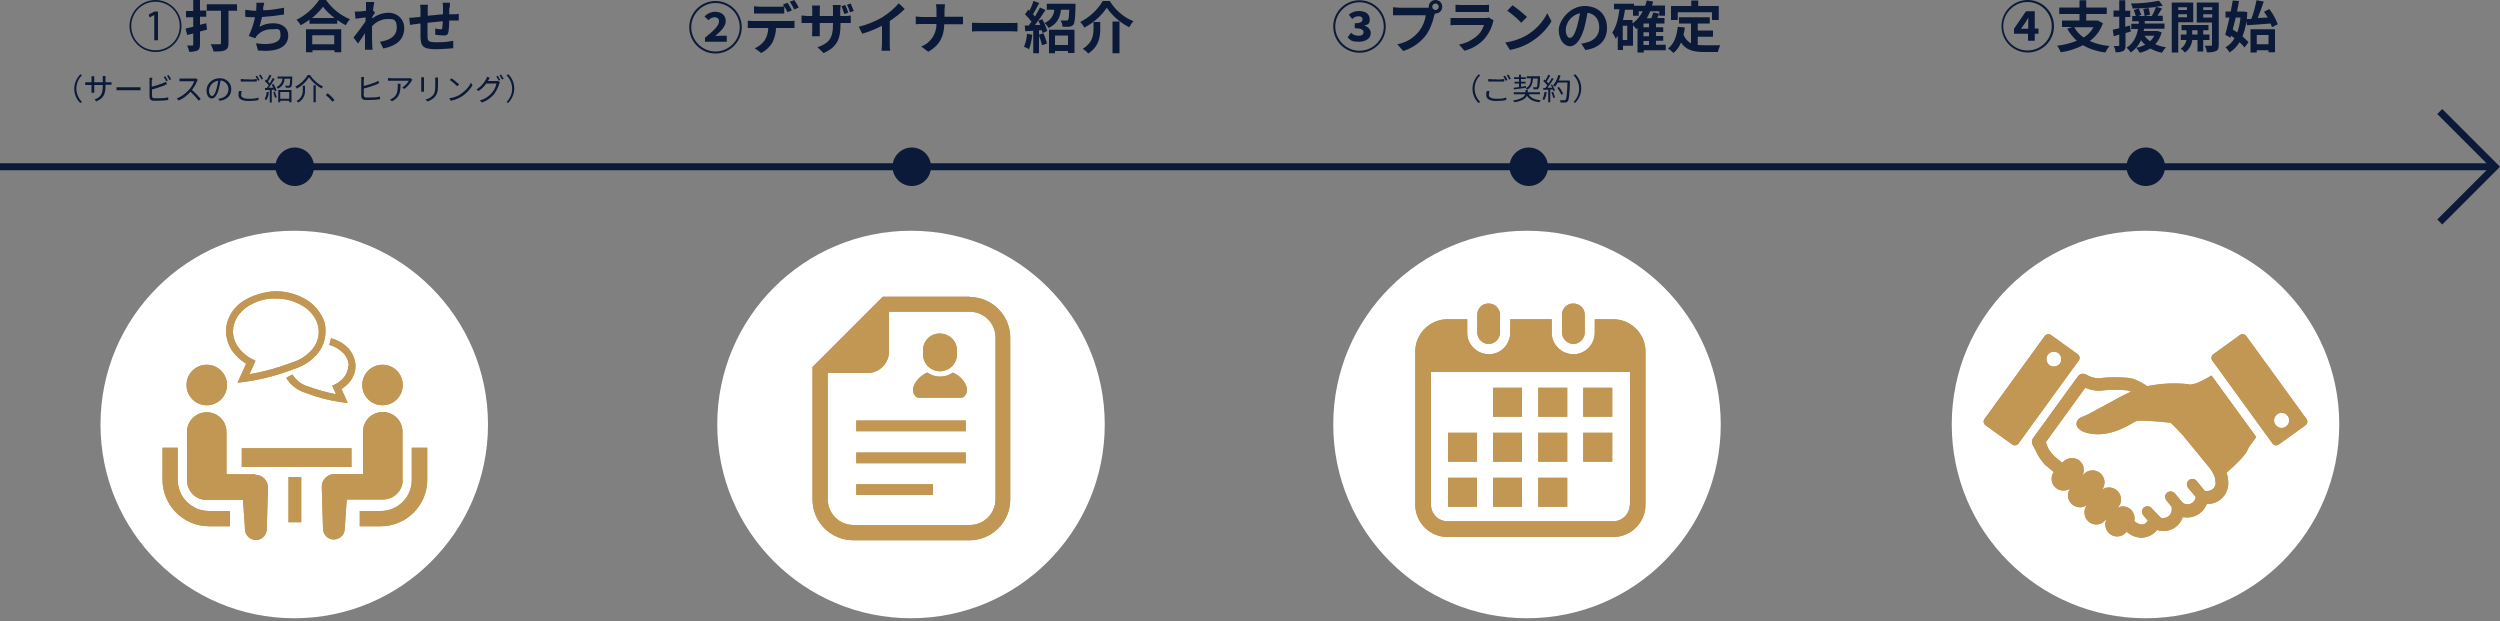
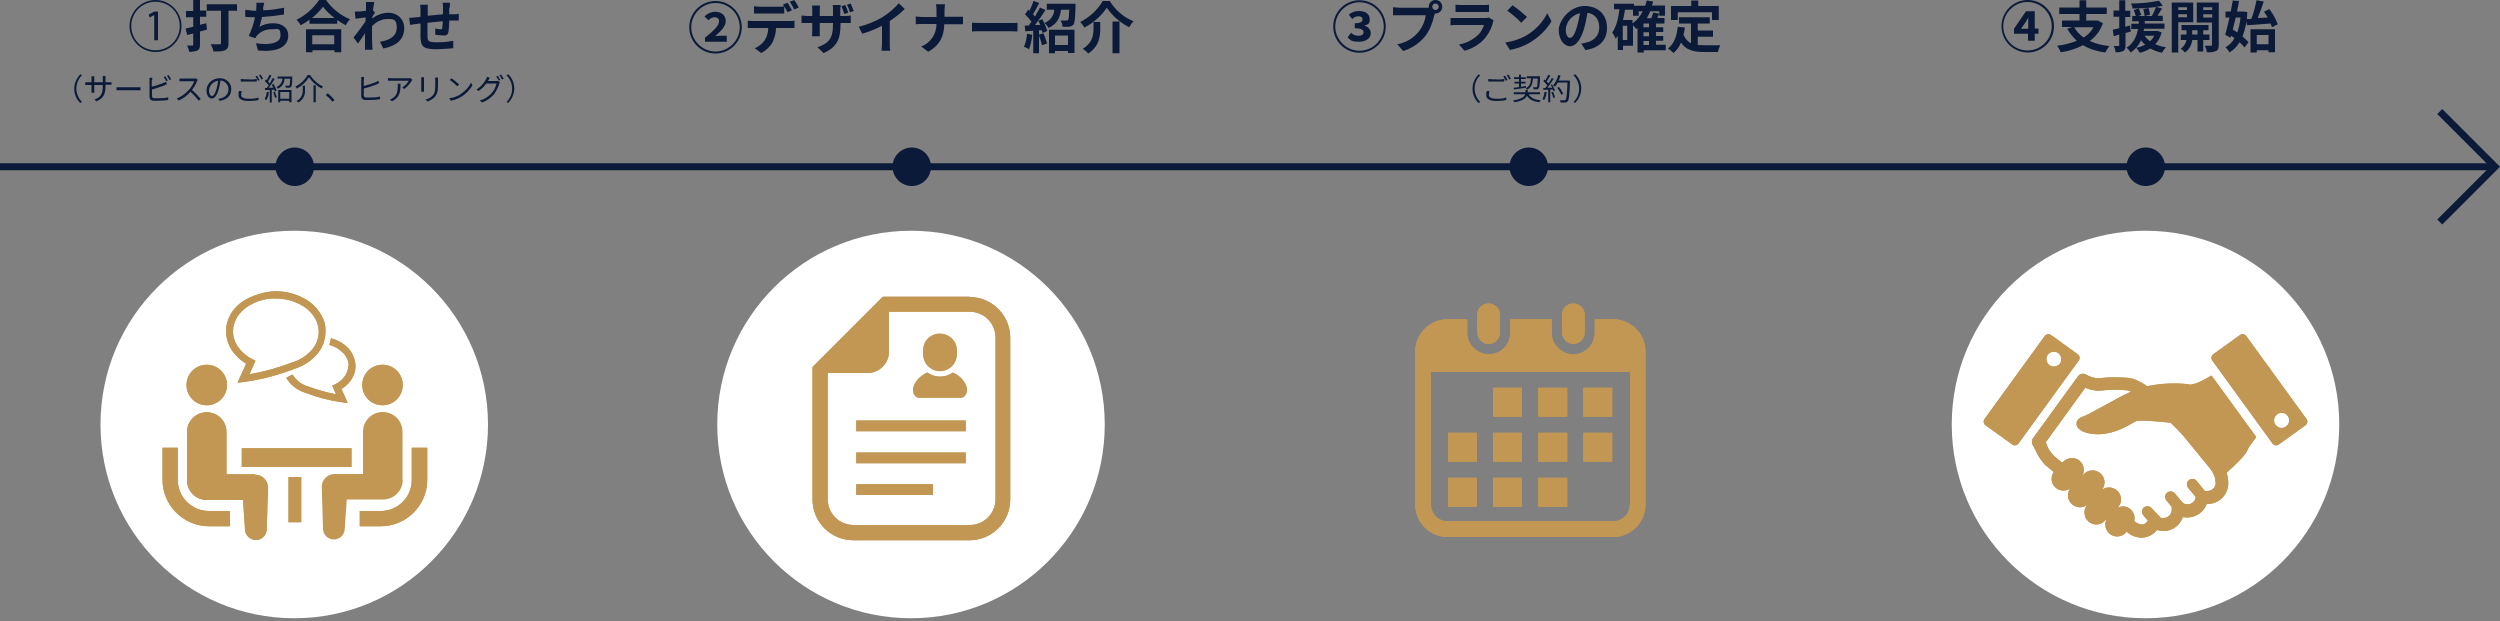
<svg xmlns="http://www.w3.org/2000/svg" version="1.1" viewBox="0 0 1000 248.5">
  <rect x="0" y="0" width="1000" height="248.5" fill="#808080" stroke="none" />
  <defs>
    <style>
      .cls-1 {
        fill: #0b1a38;
      }

      .cls-2 {
        fill: #c19753;
      }

      .cls-3 {
        fill: #fff;
      }
    </style>
  </defs>
  <g>
    <g id="_レイヤー_1" data-name="レイヤー_1">
      <g id="_グループ_217">
        <g id="_グループ_216">
          <g id="_グループ_215">
            <g id="_グループ_220">
              <path id="_パス_1980" class="cls-3" d="M195.2,169.8c0,42.8-34.7,77.5-77.5,77.5s-77.5-34.7-77.5-77.5,34.7-77.5,77.5-77.5,77.5,34.7,77.5,77.5h0" />
              <path id="_パス_1981" class="cls-3" d="M935.7,169.8c0,42.8-34.7,77.5-77.5,77.5s-77.5-34.7-77.5-77.5,34.7-77.5,77.5-77.5,77.5,34.7,77.5,77.5h0" />
-               <path id="_パス_1982" class="cls-3" d="M688.3,169.8c0,42.8-34.7,77.5-77.5,77.5s-77.5-34.7-77.5-77.5,34.7-77.5,77.5-77.5,77.5,34.7,77.5,77.5h0" />
              <path id="_パス_1983" class="cls-3" d="M441.9,169.8c0,42.8-34.7,77.5-77.5,77.5s-77.5-34.7-77.5-77.5,34.7-77.5,77.5-77.5,77.5,34.7,77.5,77.5h0" />
              <path id="_パス_1984" class="cls-1" d="M62.2,20.8c-5.7,0-10.4-4.7-10.4-10.4S56.5,0,62.2,0s10.4,4.7,10.4,10.4h0c0,5.7-4.6,10.4-10.4,10.4h0M52.5,10.4c0,5.4,4.3,9.7,9.7,9.7s9.7-4.3,9.7-9.7S67.6.7,62.2.7h0c-5.4,0-9.7,4.3-9.7,9.7h0M61.7,6h0l-1.9,1-.3-1.2,2.3-1.2h1.4v11.5h-1.5V6Z" />
              <path id="_パス_1985" class="cls-1" d="M82.9,11.8c-1,.3-1.9.5-2.9.8v5.2c0,1.3-.3,2-1,2.4-1.1.4-2.3.6-3.4.5,0-.9-.4-1.7-.8-2.5h2.1c.3,0,.4-.1.4-.4v-4.4l-2.4.6-.7-2.6c.9-.2,2-.4,3.1-.7v-3.8h-2.9v-2.5h2.9V0h2.7v4.2h2.5v2.5h-2.5v3.2l2.5-.6.3,2.5h.1ZM95,4.3h-3.6v13c0,1.6-.4,2.3-1.4,2.8s-2.5.5-4.6.5c-.2-1-.6-2-1.1-2.9h3.5c.4,0,.6-.1.6-.6V4.3h-5.7V1.7h12.1v2.7h.2Z" />
              <path id="_パス_1986" class="cls-1" d="M105.3,3.4c0,.2,0,.4,0,.7,2.8,0,5.5-.5,8.3-1v2.7c-2.3.4-5.8.8-8.8,1-.3,1.4-.7,2.8-1,3.9,1.7-1,3.6-1.4,5.5-1.4,3.6,0,6,1.9,6,4.8,0,5-4.8,6.8-12.1,6.1l-.8-2.9c4.9.8,9.8.2,9.8-3.1s-1.1-2.5-3.3-2.5c-2.4-.1-4.6.8-6.2,2.6-.2.3-.4.6-.6,1l-2.6-.9c1.1-2.4,2-4.9,2.5-7.5-1.4,0-2.7,0-3.9-.2v-2.8c1.4.2,2.9.4,4.4.4,0-.3,0-.6,0-.9,0-.7.2-1.5,0-2.3h3.2c-.2.9-.4,1.7-.5,2.4" />
              <path id="_パス_1987" class="cls-1" d="M130.4,0c2.4,3.4,5.7,6.1,9.6,7.7-.7.7-1.2,1.5-1.7,2.4-1.2-.6-2.3-1.3-3.4-2.1v1.5h-11.1v-1.6c-1.1.8-2.3,1.5-3.5,2.2-.5-.8-1-1.5-1.7-2.2,3.7-1.8,6.8-4.6,9.1-8h2.7,0ZM122.3,11.7h14.2v9.2h-2.7v-.8h-8.8v.8h-2.6v-9.2h0ZM133.8,7.2c-1.7-1.3-3.3-2.8-4.6-4.5-1.3,1.7-2.8,3.2-4.4,4.5h9ZM124.9,17.7h8.8v-3.6h-8.8s0,3.6,0,3.6Z" />
              <path id="_パス_1988" class="cls-1" d="M146.4.8h3.3c-.1.7-.3,1.9-.5,3.3l.8,1c-.3.4-.8,1.1-1.1,1.7v.6c1.9-1.5,4.2-2.3,6.6-2.3,3.3,0,6,2.4,6.2,5.7v.3c0,4.5-2.8,7.2-8.4,8.3l-1.3-2.7c3.9-.6,6.7-2.2,6.7-5.7s-1.6-3.4-3.5-3.4h-.1c-2.4,0-4.7,1.1-6.3,2.9v1.9c0,1.8,0,3.7.1,5.8,0,.4,0,1.2.2,1.7h-3.1v-6.6c-.9,1.4-2,3-2.8,4.1l-1.8-2.4c1.3-1.6,3.5-4.5,4.8-6.4,0-.5,0-1.1.1-1.6-1.1,0-2.8.4-4.1.5l-.3-2.9h1.9c.6,0,1.6-.2,2.6-.3V.6" />
              <path id="_パス_1989" class="cls-1" d="M179.7,3.3v2.4c.6,0,1.2,0,1.7,0,.6,0,1.5,0,2.1-.2v2.7h-3.8c0,1.5-.1,3-.3,4.5-.2,1.2-.8,1.5-1.9,1.5s-2.3-.2-3.4-.3v-2.5c.7.2,1.4.3,2.1.3s.6,0,.7-.5c.1-.9.2-1.8.2-2.7-2,.2-4.2.4-6.1.6v5.1c0,2.2.2,2.7,3.6,2.7s4.5-.2,6.7-.6v3c-2.2.2-4.4.3-6.5.4-5.8,0-6.5-1.2-6.6-5.1v-5.2c-.6,0-1.1.1-1.5.2-.7,0-2.1.3-2.7.4l-.3-2.9c.6,0,1.7,0,2.8-.2.4,0,1,0,1.7-.2v-2.3c0-.8,0-1.7-.2-2.5h3.2c-.1.8-.2,1.5-.1,2.3v2.1c1.9-.2,4.1-.4,6.1-.6v-2.5c0-.7,0-1.4-.2-2.1h3c0,.4-.1,1.3-.1,1.9" />
              <path id="_パス_1990" class="cls-1" d="M275.7,10.9c0-5.8,4.7-10.5,10.5-10.5s10.5,4.7,10.5,10.5-4.7,10.5-10.5,10.5h0c-5.8,0-10.5-4.7-10.5-10.5M295.9,10.9c0-5.4-4.4-9.7-9.7-9.7s-9.7,4.4-9.7,9.7,4.4,9.7,9.7,9.7,9.7-4.4,9.7-9.7M282.1,15c3.3-2.7,5.5-4.7,5.5-6.4.1-.9-.5-1.6-1.4-1.7h-.4c-.9,0-1.8.5-2.4,1.2l-1.6-1.5c1.1-1.2,2.7-1.9,4.3-1.9,2.5,0,4.2,1.5,4.2,3.7s-2.1,4.2-4.2,6c.6,0,1.6-.1,2.2-.1h2.4v2.4h-8.7v-1.7h.1Z" />
              <path id="_パス_1991" class="cls-1" d="M301.2,8.4h14.6c.7,0,1.4,0,2-.1v2.9h-7.4c0,2-.6,4-1.4,5.7-1,1.8-2.6,3.3-4.5,4.3l-2.6-1.9c1.6-.7,3-1.8,4-3.2.9-1.5,1.4-3.2,1.4-4.9h-8.2v-2.9c.7,0,1.4.1,2.1.1M304,2.7h7.3c.8,0,1.6,0,2.4-.2v2.9h-12.1v-2.9c.8,0,1.6.2,2.4.2M316.8,4.1l-1.8.8c-.5-1.1-1.1-2.1-1.8-3.1l1.8-.7c.6.8,1.3,2.2,1.8,3.1M319.5,3l-1.8.8c-.5-1.1-1.1-2.1-1.8-3.1L317.7,0c.7,1,1.3,2,1.8,3" />
              <path id="_パス_1992" class="cls-1" d="M329.4,21.2l-2.4-2.3c4.3-1.5,6.2-3.4,6.2-8.9v-.8h-5.3v5.3h-3.1c0-.8.1-1.6.1-2.3v-3h-4.3v-3c.8,0,1.6.2,2.4.2h1.9v-2.2c0-.6,0-1.3-.1-2h3.2c0,.7-.1,1.4-.1,2v2.2h5.3v-2.3c0-.7,0-1.4-.1-2.1h3.2c-.1.7-.2,1.4-.2,2.1v2.3h1.7c.8,0,1.6,0,2.5-.2v3h-4.1v.7c0,5.5-1.3,8.9-6.7,11.3M339.2,5.1l-1.5.5c-.3-1-.7-2.1-1.1-3.1l1.5-.5c.5,1,.9,2,1.2,3.1M341.5,4.4l-1.5.5c-.3-1-.7-2.1-1.2-3l1.5-.5c.4.9.9,2.2,1.2,3" />
              <path id="_パス_1993" class="cls-1" d="M353.2,6.7c2.4-1.5,4.5-3.3,6.3-5.4l2.4,2.3c-1.8,1.8-3.9,3.4-6,4.8v9c0,1,0,2,.2,2.9h-3.5c.1-1,.2-1.9.2-2.9v-7.1c-2.5,1.3-5.2,2.4-7.9,3.2l-1.4-2.8c3.4-.8,6.7-2.2,9.8-4" />
              <path id="_パス_1994" class="cls-1" d="M374.4,1.7h3.6c-.1.9-.2,1.8-.2,2.6v2.4h5c1,0,2,0,2.4,0v3h-7.5c-.1,4.5-1.5,8.2-6.4,11l-2.8-2.1c3.7-1.4,6.1-5,6.1-9h-5.7c-1,0-1.9,0-2.6.1v-3.1c.7,0,1.6.2,2.5.2h5.8v-2.5c0-.9,0-1.8-.3-2.6" />
              <path id="_パス_1995" class="cls-1" d="M392.4,9.2h12c1,0,2,0,2.6-.1v3.5c-.5,0-1.7-.1-2.6-.1h-12c-1.3,0-2.8,0-3.6.1v-3.5c.8,0,2.4.1,3.6.1" />
              <path id="_パス_1996" class="cls-1" d="M412.9,13.9c-.2,2-.6,3.9-1.3,5.8-.6-.4-1.3-.7-2-1,.7-1.7,1.1-3.4,1.2-5.2l2.2.4h-.1ZM416.9,7.7c.9,1.5,1.5,3.1,2,4.7l-1.9.8c0-.4-.2-.8-.3-1.1h-1.1v9.2h-2.3v-9l-3.2.2-.2-2.3h1.6c.3-.5.7-1,1.1-1.5-.8-1.1-1.7-2.1-2.6-3l1.3-1.8c.2,0,.3.3.5.4.6-1.3,1.2-2.6,1.6-3.9l2.3.8c-.8,1.5-1.7,3.2-2.5,4.5.3.3.5.6.8.9.7-1.2,1.4-2.4,2-3.6l2.2,1c-1.2,1.9-2.8,4.2-4.2,6h2.1c-.2-.6-.5-1.2-.8-1.7l1.8-.7h-.2ZM417.4,13.4c.6,1.3,1,2.6,1.4,4l-2,.7c-.3-1.4-.8-2.8-1.3-4.2l1.9-.6h0ZM430.2,1.5v1c-.1,4.6-.3,6.6-.8,7.3-.4.5-1,.8-1.7.9-.9,0-1.8.1-2.7,0,0-.9-.3-1.7-.8-2.5h2.3c.3,0,.5,0,.7-.2.3-.3.4-1.5.5-4.1h-3.3c-.4,3.1-1.5,5.7-5,7.3-.4-.8-.9-1.4-1.6-2,2.2-.9,3.8-2.9,3.9-5.3h-3V1.5h11.5ZM419.6,11.9h10.2v9.3h-2.6v-.8h-5.2v.9h-2.4v-9.4ZM422,18h5.2v-3.8h-5.2v3.8Z" />
              <path id="_パス_1997" class="cls-1" d="M433.7,11c-.4-.8-1-1.5-1.6-2.2,3.7-1.9,6.9-4.8,9-8.4h2.8c2.2,3.6,5.5,6.5,9.5,8.1-.7.7-1.3,1.6-1.7,2.4-3.6-1.8-6.7-4.5-9-7.8-2.2,3.3-5.3,6-8.9,7.9M440.1,8.7v2.8c0,3.2-.5,7.1-4.8,9.9-.6-.7-1.4-1.4-2.2-1.9,3.9-2.3,4.3-5.5,4.3-8v-2.7h2.7ZM447.8,21.3h-2.8v-12.7h2.8v12.7Z" />
              <path id="_パス_1998" class="cls-1" d="M533.3,10.6c0-5.8,4.7-10.5,10.5-10.5s10.5,4.7,10.5,10.5-4.7,10.5-10.5,10.5h0c-5.8,0-10.5-4.7-10.5-10.5M553.5,10.6c0-5.4-4.4-9.7-9.7-9.7s-9.7,4.4-9.7,9.7,4.4,9.7,9.7,9.7h0c5.4,0,9.7-4.4,9.7-9.7M539.1,14.9l1.3-1.8c.8.8,1.9,1.2,3.1,1.2s1.9-.5,1.9-1.4-.7-1.6-3.5-1.6v-2c2.3,0,3.1-.6,3.1-1.5s-.6-1.3-1.6-1.3-1.8.4-2.5,1.1l-1.4-1.7c1.1-1,2.5-1.5,4-1.5,2.7,0,4.4,1.2,4.4,3.3s-.8,2-2.2,2.6h0c1.5.3,2.6,1.5,2.6,3,0,2.2-2.2,3.4-4.8,3.4s-3.3-.5-4.4-1.7" />
              <path id="_パス_1999" class="cls-1" d="M574.2,0c1.5,0,2.7,1.2,2.7,2.7s-1.2,2.7-2.7,2.7h-.3c0,.2,0,.5-.2.7-.6,2.9-1.7,5.7-3.4,8.1-2.3,2.9-5.4,5.1-9,6.2l-2.4-2.7c3.5-.6,6.6-2.5,8.8-5.3,1.4-1.9,2.3-4,2.6-6.3h-13.1v-3.2c.9,0,1.8.2,2.7.2h11.6v-.4C571.5,1.2,572.7,0,574.2,0M574.2,4c.7,0,1.3-.6,1.3-1.3s-.6-1.3-1.3-1.3-1.3.6-1.3,1.3.6,1.3,1.3,1.3" />
              <path id="_パス_2000" class="cls-1" d="M597.1,9.3c-.6,2.3-1.8,4.4-3.3,6.2-2.1,2.3-4.9,4-8,4.8l-2.2-2.5c2.9-.5,5.6-1.9,7.7-3.9,1.1-1.1,1.8-2.4,2.3-3.9h-10.8c-.5,0-1.7,0-2.6.1v-2.9c.9,0,1.9,0,2.6,0h11.1c.6,0,1.1,0,1.6-.2l2,1.2c-.2.3-.3.6-.4.9M584.6,2h8.6c.8,0,1.6,0,2.4-.1v2.9h-13.4V1.9c.8,0,1.5.1,2.3.1" />
              <path id="_パス_2001" class="cls-1" d="M610.8,14c3.5-2.1,6.3-5.1,8.1-8.7l1.7,3.2c-2,3.4-4.9,6.2-8.3,8.3-2.5,1.6-5.4,2.6-8.3,3.2l-1.9-3c3-.4,5.9-1.4,8.6-2.9M610.8,6.8l-2.3,2.3c-1.7-1.8-3.6-3.4-5.6-4.8l2.1-2.2c2,1.4,4,3,5.8,4.7" />
              <path id="_パス_2002" class="cls-1" d="M634.2,20.1l-1.7-2.7c.7,0,1.4-.2,2.1-.4,2.9-.7,5.1-2.7,5.1-6s-1.7-5.4-4.7-5.9c-.3,2-.8,4.1-1.3,6.1-1.3,4.5-3.3,7.3-5.7,7.3s-4.5-2.7-4.5-6.5,4.5-9.6,10.3-9.6,9,3.8,9,8.7-2.9,8-8.5,8.9M628.1,15.1c.9,0,1.8-1.4,2.7-4.4.5-1.8.9-3.6,1.2-5.4-3.1.6-5.5,3.3-5.7,6.5,0,2.3.9,3.4,1.8,3.4" />
              <path id="_パス_2003" class="cls-1" d="M666,20.1h-8.5v.9h-2.5v-9.8c-.2.1-.3.3-.5.4-.4-.5-.8-1-1.3-1.5v8.2h-4v1.7h-2.1v-5.7c-.2.4-.5.8-.8,1.2-.4-.9-.8-1.7-1.4-2.5,1.6-2.2,2.4-5.6,2.9-9.3h-2.2V1.5h8v.8h4.5c.2-.7.4-1.4.6-2.1l2.5.4c0,.6-.3,1.1-.4,1.6h5.2v4.1h-2.3v-1.8h-3.6c-.4,1-.9,1.9-1.4,2.8h1.8c.3-.7.6-1.5.8-2.3l2.4.5c-.3.6-.6,1.2-.8,1.7h2.9v2.2h-3.4v1.5h2.9v1.9h-2.9v1.6h2.9v1.9h-2.9v1.6h3.9v2.2h-.3ZM650.9,10.3h-1.8v5.7h1.8v-5.7ZM653.1,9.3c1.7-1.3,3.1-2.9,4-4.8h-1.6v1.8h-2.3v-2.4h-3.2c-.2,1.4-.5,2.8-.8,4.1h3.8v1.3h0ZM659.6,9.4h-2.2v1.5h2.2v-1.5ZM659.6,12.9h-2.2v1.6h2.2v-1.6ZM657.4,18h2.2v-1.6h-2.2v1.6Z" />
              <path id="_パス_2004" class="cls-1" d="M679.2,18c.8,0,1.7.1,2.5.1h6.4c-.4.9-.8,1.8-.9,2.7h-5.6c-4.1,0-7.2-.7-9.2-3.8-.6,1.6-1.7,3.1-3,4.2-.7-.7-1.4-1.3-2.2-1.8,2.4-1.8,3.5-4.9,3.9-8.7l2.8.3c0,1-.3,1.9-.5,2.8.5,1.5,1.6,2.8,3,3.5v-7.9h-4.8v-2.5h12.3v2.5h-4.8v2.8h6.1v2.5h-6.1v3.3h0ZM671,8h-2.6V2.4h8.1V.2h2.8v2.2h8.2v5.6h-2.7v-3.1h-13.7v3.1h0Z" />
              <path id="_パス_2005" class="cls-1" d="M821.6,10.5c0,5.8-4.7,10.5-10.5,10.5s-10.5-4.7-10.5-10.5,4.7-10.5,10.5-10.5,10.5,4.7,10.5,10.5M820.7,10.5c0-5.4-4.4-9.7-9.7-9.7s-9.7,4.4-9.7,9.7,4.4,9.7,9.7,9.7h0c5.4,0,9.7-4.4,9.7-9.7M813.9,11.4h1.5v2.1h-1.5v2.8h-2.7v-2.8h-5.6v-2l4.8-7h3.5v6.9ZM811.3,11.4v-4.4h0c-.4.7-.6,1.1-1,1.8l-1.9,2.7h2.9Z" />
              <path id="_パス_2006" class="cls-1" d="M841.2,9.2c-1,2.9-2.8,5.4-5.3,7.2,2.5,1.1,5.2,1.8,7.9,2-.7.8-1.2,1.7-1.7,2.6-3.1-.4-6.1-1.3-8.9-2.9-2.8,1.4-5.8,2.4-8.9,2.8-.4-.9-.8-1.8-1.5-2.6,2.7-.3,5.4-1,7.9-2-1.5-1.4-2.8-3-3.8-4.8l2-.7h-4.1v-2.6h7v-2.6h-8.1v-2.6h8.1V.1h2.7v2.9h8.2v2.6h-8.2v2.6h4.6l1.9,1h.2ZM829.7,10.9c.9,1.6,2.2,3.1,3.8,4.1,1.6-1,3-2.4,3.9-4.1h-7.7Z" />
              <path id="_パス_2007" class="cls-1" d="M852.4,12.6c-.7.2-1.5.4-2.2.6v4.9c0,1.2-.2,1.9-.9,2.3-1,.4-2,.6-3.1.5,0-.8-.3-1.7-.7-2.5h1.8c.3,0,.4,0,.4-.4v-4.2l-2.2.7-.4-2.6c.8-.2,1.7-.4,2.6-.6v-4.6h-2.3v-2.5h2.3V.1h2.4v4.2h2v2.5h-2v3.9l1.9-.5.3,2.4h.1ZM864.7,12.9c-.5,1.8-1.3,3.4-2.6,4.8,1.4.6,2.8,1,4.3,1.2-.6.6-1.2,1.4-1.6,2.2-1.6-.3-3.2-.9-4.7-1.7-1.3.8-2.7,1.4-4.2,1.7-.4-.7-.9-1.4-1.4-2,1.3-.2,2.5-.7,3.6-1.2-.6-.5-1.2-1.1-1.7-1.8-.9,2-2.3,3.7-4.1,4.9-.5-.7-1-1.4-1.7-1.9,2.9-1.8,4.1-4.7,4.6-7.5h-2.7v-2.1h3v-1h-2.6v-2.1h1.4c-.2-.8-.5-1.6-.8-2.4l2-.6c.3.8.8,1.9,1,2.6l-1.3.4h2.6c0-.9-.3-1.9-.5-2.8l2.1-.4c.3.9.5,1.8.6,2.7l-2.1.5h2.8c.7-1.1,1.3-2.4,1.7-3.6-3.1.4-6.3.6-9.4.6,0-.7-.3-1.3-.6-2,3.8,0,7.5-.4,11.2-1.1l1.5,2c-.8.2-1.8.3-2.8.4l2.5.7c-.6,1-1.3,2-1.8,2.9h2.1v2.1h-7.2v1h7.9v2.1h-8.2c0,.3,0,.6-.2.9h5.7l1.4.5h.2ZM857.8,14.3c.6.9,1.4,1.6,2.2,2.2.7-.6,1.3-1.4,1.7-2.2h-3.9Z" />
              <path id="_パス_2008" class="cls-1" d="M871.3,8.9v12.1h-2.6V1h8.6v7.9h-6ZM871.3,4h3.5v-1.1h-3.5v1.1ZM874.8,5.7h-3.5v1.2h3.5v-1.2ZM881.3,16v4.6h-2.3v-4.6h-2.1c-.2,2-1.3,3.8-2.9,5-.5-.6-1.1-1.1-1.7-1.5,1.2-.8,2-2.1,2.3-3.5h-2.3v-2.2h2.3v-1.7h-2v-2.1h10.8v2.1h-2.1v1.7h2.5v2.2h-2.5ZM879,12.1h-2.1v1.7h2.1v-1.7ZM887.5,17.9c0,1.4-.2,2.1-1.1,2.5-1.2.5-2.4.6-3.7.5,0-.9-.4-1.8-.8-2.6h2.4c.4,0,.5-.1.5-.4v-8.9h-6.1V1h8.8v16.9h0ZM881.3,4h3.6v-1.1h-3.6v1.1ZM884.9,5.7h-3.6v1.3h3.6v-1.3Z" />
              <path id="_パス_2009" class="cls-1" d="M898.9,4.7c0,3.4-.7,6.7-1.9,9.9.9.7,1.7,1.5,2.4,2.3l-1.6,2.1c-.6-.8-1.3-1.5-2-2.1-1,1.7-2.4,3.1-4,4.1-.4-.8-1-1.5-1.6-2.1,1.5-.8,2.8-2.1,3.6-3.6-.4-.4-.9-.7-1.4-1l-.2.8-2.1-1.2c.5-1.8,1.1-4.3,1.7-6.9h-1.6v-2.4h2.1c.3-1.5.6-3.1.8-4.4l2.5.2c-.2,1.3-.5,2.7-.8,4.2h2.5l1.6.2h0ZM894.3,7c-.4,1.7-.8,3.3-1.2,4.8.6.4,1.2.8,1.8,1.2.7-2,1.1-4,1.3-6h-2,.1ZM900.6,7.4c.9-2.4,1.5-4.8,2-7.3l2.9.5c-.7,2.2-1.6,4.6-2.4,6.6,1.3,0,2.7-.2,4-.2-.5-.8-1-1.6-1.5-2.3l2.1-1.1c1.4,1.8,2.6,3.9,3.4,6.1l-2.3,1.2c-.2-.5-.3-1-.6-1.5-3.3.3-6.8.5-9.4.7l-.3-2.5h1.8l.3-.2ZM900.2,11.7h9.8v9.2h-2.6v-.8h-4.7v.9h-2.5v-9.3ZM902.7,17.7h4.7v-3.7h-4.7v3.7Z" />
              <path id="_パス_2010" class="cls-1" d="M32.1,29.7l.7.4c-3,2.9-3,7.7,0,10.7h0l-.7.4c-3.2-3.1-3.2-8.2,0-11.4h0" />
              <path id="_パス_2011" class="cls-1" d="M38.6,40.6l-.8-.8c2.2-.8,3.3-1.9,3.3-5.3v-.5h-3.4v3.1h-1.1v-3.1h-2.5v-1.1h2.5v-2.4h1.1v2.4h3.4v-2.5h1.1v2.5h2.4v1h-2.4v.4c0,3.2-.7,4.9-3.4,6.1" />
              <path id="_パス_2012" class="cls-1" d="M48.3,34.9h7.9v1.2h-9.6v-1.2h1.7" />
              <path id="_パス_2013" class="cls-1" d="M60.7,32v2.7c1.6-.4,3.1-.9,4.6-1.5.4-.2.7-.3,1.1-.5l.4,1c-.3,0-.8.3-1.1.5-1.6.6-3.3,1.1-4.9,1.6v2.6c0,.6.3.8.8.9.5,0,1.1,0,1.6,0,1.4,0,2.8,0,4.1-.4v1.1c-1.4.2-2.8.3-4.2.3s-1.3,0-1.9,0c-.9-.2-1.4-.6-1.4-1.6v-7.6h1.1v1M67.2,32.2l-.7.3c-.3-.6-.6-1.1-1-1.7l.6-.3c.4.5.7,1.1,1,1.7M68.5,31.7l-.7.3c-.3-.6-.6-1.1-1-1.7l.6-.3c.4.5.7,1.1,1,1.6" />
              <path id="_パス_2014" class="cls-1" d="M78.8,32.5c-.5,1.3-1.2,2.4-2,3.5,1.3,1.1,2.4,2.3,3.5,3.6l-.8.7c-1-1.3-2.1-2.5-3.3-3.6-1.3,1.5-2.9,2.7-4.7,3.5l-.8-.8c1.9-.8,3.6-2,5-3.6.9-1,1.5-2.1,2-3.3h-5.9v-1.1h6.7l.6.5c0,.2-.2.3-.3.5" />
              <path id="_パス_2015" class="cls-1" d="M87.9,40.4l-.6-.9c.3,0,.7,0,1-.2,1.8-.3,3.1-1.8,3.1-3.6s-1.4-3.4-3.2-3.5h0c-.2,1.2-.4,2.3-.7,3.5-.7,2.5-1.7,3.7-2.8,3.7s-2.1-1.2-2.1-3.2c0-2.8,2.5-5,5.3-4.9,2.4-.1,4.5,1.7,4.6,4.1v.3c0,2.5-1.7,4.2-4.5,4.6M84.8,38.4c.6,0,1.2-.8,1.8-2.8.3-1.1.5-2.2.7-3.3-2,.2-3.6,1.9-3.7,3.9,0,1.5.7,2.2,1.2,2.2" />
              <path id="_パス_2016" class="cls-1" d="M96.4,37.9c0,.9.9,1.6,2.9,1.6s2.8,0,4.1-.5v1c-1.3.3-2.7.4-4.1.4-2.4,0-3.9-.8-3.9-2.3s0-1.1.3-1.7h1c-.2.5-.2,1-.2,1.5M99.4,31.8c1.1,0,2.2,0,3.3-.2v1c-.8,0-2.1,0-3.2,0s-2.2,0-3.2,0v-1c1.1.1,2.1.2,3.2.1M103.9,32l-.7.3c-.3-.6-.6-1.2-1-1.7l.6-.3c.4.5.7,1.1,1,1.7M105.3,31.5l-.7.3c-.3-.6-.6-1.1-1-1.7l.6-.3c.4.5.7,1.1,1,1.7" />
              <path id="_パス_2017" class="cls-1" d="M107.5,36.9c0,1.1-.4,2.1-.9,3.1-.2,0-.5-.3-.7-.3.4-.9.7-1.9.8-2.9h.8,0ZM109.5,33.8c.5.8.9,1.6,1.1,2.5l-.7.3c0-.2,0-.5-.2-.7h-1v5.1h-.8v-5c-.7,0-1.3,0-1.9,0v-.8h.7c.3-.3.5-.7.8-1.1-.5-.6-1-1.2-1.6-1.7l.5-.6c0,0,.2.2.3.3.4-.7.8-1.5,1.1-2.2l.8.3c-.4.8-.9,1.7-1.4,2.4.2.2.5.5.7.8.4-.7.8-1.4,1.2-2.2l.8.3c-.7,1.2-1.5,2.4-2.4,3.6h1.8c-.2-.4-.4-.8-.6-1.2l.6-.3h.2ZM109.9,36.7c.3.7.6,1.4.8,2.2l-.7.2c-.2-.8-.4-1.5-.7-2.2l.7-.2h-.1ZM116.9,30.6v.4c0,2.6-.2,3.5-.5,3.8-.2.2-.5.3-.7.3h-1.4c0-.3,0-.6-.3-.8h1.3c.2,0,.3,0,.4,0,.2-.2.3-.9.4-2.8h-2.3c0,1.8-1.1,3.3-2.7,4,0-.3-.3-.5-.5-.7,1.4-.6,2.3-1.9,2.4-3.4h-2v-.8h6-.1ZM111.3,36h5.3v4.9h-.9v-.6h-3.6v.6h-.8v-4.9ZM112.1,39.5h3.6v-2.7h-3.6v2.7Z" />
              <path id="_パス_2018" class="cls-1" d="M118.7,35.4c0-.3-.3-.5-.6-.7,2.1-1.1,3.8-2.7,5-4.7h.9c1.3,2,3.1,3.6,5.2,4.6-.2.2-.4.5-.6.8-2-1.1-3.7-2.6-5-4.5-1.2,1.9-2.9,3.5-4.9,4.6M122,34.2v1.7c.2,2.1-.8,4.1-2.7,5.1-.2-.2-.4-.5-.7-.6,1.7-.8,2.6-2.6,2.5-4.4v-1.7h.9,0ZM126.3,40.9h-.9v-6.8h.9v6.8Z" />
              <path id="_パス_2019" class="cls-1" d="M130.3,38l.8-.7c1,.8,1.9,1.7,2.7,2.7l-.8.7c-.8-1-1.7-1.9-2.7-2.7" />
              <path id="_パス_2020" class="cls-1" d="M145.5,31.7v2.7c1.6-.4,3.2-.9,4.7-1.5.4-.2.7-.3,1.1-.6l.4,1c-.4,0-.8.3-1.1.5-1.7.6-3.3,1.2-5.1,1.6v2.7c0,.6.3.8.8.9.5,0,1.1,0,1.6,0,1.4,0,2.8,0,4.1-.4v1.1c-1.4.2-2.8.3-4.2.3s-1.3,0-1.9,0c-.9-.2-1.4-.6-1.4-1.6v-7.6h1.1v1" />
              <path id="_パス_2021" class="cls-1" d="M164.7,32.3c-.8,1.3-1.8,2.4-3,3.3l-.8-.6c1.1-.7,2-1.6,2.6-2.7h-8.3v-1.1c.5,0,.9.1,1.4.1h7.7l.6.6c0,.1-.2.3-.3.4M156.8,40.5l-.9-.7c.4,0,.8-.3,1.1-.5,1.9-1.1,2.1-2.9,2.1-4.9v-.9h1.1c0,3.3-.3,5.5-3.4,7" />
              <path id="_パス_2022" class="cls-1" d="M169.6,31.8v4.9h-1.1v-5.8h1.1v.9M175.2,31.9v2c0,2.9-.4,3.8-1.3,4.9-.8.8-1.8,1.4-2.9,1.8l-.8-.8c1.1-.2,2.1-.8,2.9-1.6.9-1,1-2,1-4.3v-2.9h1.1v1" />
              <path id="_パス_2023" class="cls-1" d="M184.4,37.5c1.7-1.1,3.1-2.6,4-4.4l.6,1c-1,1.7-2.4,3.2-4,4.3-1.4.9-3,1.6-4.7,1.9l-.6-1c1.7-.2,3.4-.8,4.8-1.8M183.7,33.7l-.8.8c-.9-.9-1.9-1.8-3-2.5l.7-.7c1.1.8,2.1,1.6,3.1,2.5" />
              <path id="_パス_2024" class="cls-1" d="M195.4,31.9c0,.2-.2.3-.3.5h3.3c.3,0,.5,0,.8,0l.8.5c-.1.2-.2.4-.3.6-.4,1.5-1.2,2.9-2.1,4.2-1.3,1.5-2.9,2.6-4.8,3.3l-.9-.8c1.9-.5,3.6-1.6,4.8-3,.9-1.1,1.6-2.4,1.9-3.8h-4.1c-.8,1.2-1.9,2.2-3.1,3l-.8-.6c1.6-1,2.9-2.4,3.8-4.1.2-.3.3-.6.4-1l1.1.4c-.2.3-.4.7-.5.9M200.1,32l-.6.3c-.3-.6-.6-1.1-1-1.7l.6-.3c.4.5.7,1.1,1,1.7M201.5,31.5l-.7.3c-.3-.6-.6-1.1-1-1.7l.6-.3c.4.5.7,1.1,1,1.6" />
              <path id="_パス_2025" class="cls-1" d="M203.3,41.2l-.7-.4c3-2.9,3-7.7,0-10.7h0l.7-.4c3.2,3.1,3.2,8.2,0,11.4h0" />
              <path id="_パス_2026" class="cls-1" d="M591.4,29.7l.7.4c-3,2.9-3,7.7,0,10.7h0l-.7.4c-3.2-3.1-3.2-8.2,0-11.4h0" />
              <path id="_パス_2027" class="cls-1" d="M595.5,37.9c0,.9.9,1.6,2.9,1.6s2.8,0,4.1-.5v1c-1.3.3-2.7.4-4.1.4-2.4,0-3.9-.8-3.9-2.3s0-1.1.3-1.7h1c-.2.5-.2,1-.2,1.5M598.4,31.8c1.1,0,2.2,0,3.3-.2v1c-.8,0-2.1,0-3.2,0s-2.2,0-3.2,0v-1c1.1.1,2.1.2,3.2.1M603,32l-.7.3c-.3-.6-.6-1.2-1-1.7l.7-.3c.4.5.7,1.1,1,1.7M604.4,31.5l-.7.3c-.3-.6-.6-1.1-1-1.7l.6-.3c.4.5.7,1.1,1,1.7" />
              <path id="_パス_2028" class="cls-1" d="M611.5,37.7c.8,1.5,2.4,2.2,4.8,2.4-.2.2-.4.5-.6.8-2.4-.3-4-1.1-4.9-2.6-.5,1-1.7,2.1-5.1,2.6,0-.3-.3-.5-.5-.7,3.5-.6,4.6-1.6,4.9-2.5h-4.6v-.8h4.7v-.9h.9v.9h4.9v.8h-4.5ZM605.4,35.1c.6,0,1.4-.2,2.2-.3v-1.4h-1.8v-.7h1.8v-1.1h-2v-.7h2v-1h.8v1h1.9v.7h-1.9v1.1h1.8v.7h-1.8v1.3c.7,0,1.3-.2,2-.3v.7c-1.8.3-3.6.5-4.9.7v-.8h0ZM613.2,31.3c-.2,2.2-.6,3.7-2.4,4.6,0-.2-.3-.4-.5-.6,1.6-.8,2-2,2.1-4h-1.7v-.8h5.3v.4c0,3-.3,4.1-.6,4.5-.2.2-.4.4-.7.3h-1.3c0-.3,0-.6-.3-.8h1.2c0,0,.3,0,.4,0,.2-.2.3-1.1.4-3.5,0,0-1.9,0-1.9,0Z" />
              <path id="_パス_2029" class="cls-1" d="M618.6,36.9c0,1.1-.4,2.1-.9,3.1-.2,0-.5-.3-.7-.3.4-.9.7-1.9.8-2.9h.8ZM620.8,33.8c.5.8.9,1.6,1.2,2.4l-.7.3c0-.2,0-.5-.2-.7h-1v5.1h-.8v-5h-2v-.7h.8c.3-.3.6-.7.8-1.1-.5-.6-1-1.2-1.6-1.7l.5-.6c0,0,.2.2.4.3.4-.7.8-1.5,1.1-2.2l.8.3c-.4.8-.9,1.6-1.4,2.4.3.3.5.5.7.8.5-.8,1-1.5,1.3-2.2l.8.3c-.8,1.2-1.6,2.4-2.5,3.6h1.9c-.2-.4-.4-.7-.6-1.1l.7-.3h-.2ZM621.2,36.7c.4.7.6,1.5.8,2.3l-.7.2c-.2-.8-.4-1.6-.8-2.3l.7-.2ZM628,32.6c-.2,5.4-.4,7.3-.9,7.9-.2.3-.6.5-1,.5h-1.9c0-.3,0-.6-.3-.9h1.8c.2,0,.4,0,.5-.2.4-.4.6-2.2.8-6.9h-3.9c-.3.6-.7,1.2-1.1,1.7-.2-.2-.5-.4-.8-.5,1-1.2,1.7-2.6,2.1-4.2l.9.2c-.2.7-.4,1.3-.7,2h4.4v.5h.1ZM624.5,37.9c-.4-1-1-1.9-1.6-2.8l.7-.3c.7.8,1.2,1.8,1.7,2.7l-.8.4h0Z" />
              <path id="_パス_2030" class="cls-1" d="M630.1,41.2l-.7-.4c3-2.9,3-7.7,0-10.7h0l.7-.4c3.2,3.1,3.2,8.2,0,11.4h0" />
              <path id="_パス_2031" class="cls-2" d="M595.4,137.6c2.5,0,4.6-2.1,4.6-4.6v-7.2c0-2.5-2.2-4.5-4.7-4.4-2.4,0-4.4,2-4.4,4.4v7.2c0,2.5,2.1,4.6,4.6,4.6" />
              <path id="_パス_2032" class="cls-2" d="M629.3,137.6c2.5,0,4.6-2.1,4.6-4.6v-7.2c0-2.5-2.2-4.5-4.7-4.4-2.4,0-4.4,2-4.4,4.4v7.2c0,2.5,2.1,4.6,4.6,4.6" />
              <path id="_パス_2033" class="cls-2" d="M645.2,127.7h-7.3v5.3c0,4.8-3.8,8.7-8.5,8.7s-8.7-3.8-8.7-8.5v-5.5h-16.6v5.3c0,4.8-3.8,8.7-8.5,8.7s-8.7-3.8-8.7-8.5v-5.5h-7.9c-7.1,0-12.9,5.8-12.9,12.9h0v61.3c0,7.1,5.8,12.9,12.9,12.9h66.3c7.1,0,12.9-5.8,12.9-12.9v-61.3c0-7.1-5.8-12.9-12.9-12.9h0M651.9,201.9c0,3.7-3,6.6-6.6,6.6h-66.3c-3.7,0-6.6-3-6.6-6.6v-53.1h79.6v53.1h-.1Z" />
              <rect id="_長方形_487" class="cls-2" x="597.2" y="191.1" width="11.6" height="11.6" />
              <rect id="_長方形_488" class="cls-2" x="597.2" y="173.1" width="11.6" height="11.6" />
              <rect id="_長方形_489" class="cls-2" x="579.2" y="191.1" width="11.6" height="11.6" />
              <rect id="_長方形_490" class="cls-2" x="579.2" y="173.1" width="11.6" height="11.6" />
              <rect id="_長方形_491" class="cls-2" x="633.3" y="155.1" width="11.6" height="11.6" />
              <rect id="_長方形_492" class="cls-2" x="615.3" y="155.1" width="11.6" height="11.6" />
              <rect id="_長方形_493" class="cls-2" x="615.3" y="173.1" width="11.6" height="11.6" />
              <rect id="_長方形_494" class="cls-2" x="633.3" y="173.1" width="11.6" height="11.6" />
              <rect id="_長方形_495" class="cls-2" x="615.3" y="191.1" width="11.6" height="11.6" />
              <rect id="_長方形_496" class="cls-2" x="597.2" y="155.1" width="11.6" height="11.6" />
              <path id="_パス_2034" class="cls-2" d="M595.4,137.6c2.5,0,4.6-2.1,4.6-4.6v-7.2c0-2.5-2.2-4.5-4.7-4.4-2.4,0-4.4,2-4.4,4.4v7.2c0,2.5,2.1,4.6,4.6,4.6" />
              <path id="_パス_2035" class="cls-2" d="M629.3,137.6c2.5,0,4.6-2.1,4.6-4.6v-7.2c0-2.5-2.2-4.5-4.7-4.4-2.4,0-4.4,2-4.4,4.4v7.2c0,2.5,2.1,4.6,4.6,4.6" />
              <path id="_パス_2036" class="cls-2" d="M645.2,127.7h-7.3v5.3c0,4.8-3.8,8.7-8.5,8.7s-8.7-3.8-8.7-8.5v-5.5h-16.6v5.3c0,4.8-3.8,8.7-8.5,8.7s-8.7-3.8-8.7-8.5v-5.5h-7.9c-7.1,0-12.9,5.8-12.9,12.9h0v61.3c0,7.1,5.8,12.9,12.9,12.9h66.3c7.1,0,12.9-5.8,12.9-12.9v-61.3c0-7.1-5.8-12.9-12.9-12.9h0M651.9,201.9c0,3.7-3,6.6-6.6,6.6h-66.3c-3.7,0-6.6-3-6.6-6.6v-53.1h79.6v53.1h-.1Z" />
              <rect id="_長方形_497" class="cls-2" x="597.2" y="191.1" width="11.6" height="11.6" />
              <rect id="_長方形_498" class="cls-2" x="597.2" y="173.1" width="11.6" height="11.6" />
              <rect id="_長方形_499" class="cls-2" x="579.2" y="191.1" width="11.6" height="11.6" />
              <rect id="_長方形_500" class="cls-2" x="579.2" y="173.1" width="11.6" height="11.6" />
              <rect id="_長方形_501" class="cls-2" x="633.3" y="155.1" width="11.6" height="11.6" />
              <rect id="_長方形_502" class="cls-2" x="615.3" y="155.1" width="11.6" height="11.6" />
              <rect id="_長方形_503" class="cls-2" x="615.3" y="173.1" width="11.6" height="11.6" />
              <rect id="_長方形_504" class="cls-2" x="633.3" y="173.1" width="11.6" height="11.6" />
              <rect id="_長方形_505" class="cls-2" x="615.3" y="191.1" width="11.6" height="11.6" />
              <rect id="_長方形_506" class="cls-2" x="597.2" y="155.1" width="11.6" height="11.6" />
              <path id="_パス_2037" class="cls-2" d="M74.7,200.7c-2.3-2.3-3.6-5.5-3.6-8.8v-12.8h-6.1v12.8c0,10.2,8.3,18.6,18.6,18.6h8.4v-6.1h-8.4c-3.3,0-6.5-1.3-8.8-3.6" />
              <path id="_パス_2038" class="cls-2" d="M82.7,162.1c4.5,0,8.1-3.6,8.1-8.1s-3.6-8.1-8.1-8.1-8.1,3.6-8.1,8.1,3.6,8.1,8.1,8.1h0" />
              <path id="_パス_2039" class="cls-2" d="M102,189.7h-11.4v-16.9c0-4.4-3.5-7.9-7.9-7.9s-7.9,3.5-7.9,7.9h0v19.3c0,4.4,3.5,7.9,7.9,7.9h14.5l.8,11.7c0,2.4,2,4.3,4.4,4.3s4.3-2,4.3-4.4l.5-16.6c0-2.8-2.3-5.1-5.1-5.1h0" />
              <path id="_パス_2040" class="cls-2" d="M164.7,179.2v12.8c0,6.9-5.6,12.4-12.4,12.4h-8.4v6.1h8.4c10.2,0,18.6-8.3,18.6-18.6v-12.8h-6.2Z" />
              <path id="_パス_2041" class="cls-2" d="M153,162.1c4.5,0,8.1-3.6,8.1-8.1s-3.6-8.1-8.1-8.1-8.1,3.6-8.1,8.1h0c0,4.5,3.6,8.1,8.1,8.1" />
              <path id="_パス_2042" class="cls-2" d="M161,192v-19.3c0-4.4-3.5-7.9-7.9-7.9s-7.9,3.5-7.9,7.9h0v16.9h-11.4c-2.8,0-5.1,2.3-5.1,5.1h0l.5,16.7c0,2.4,1.9,4.4,4.3,4.4s4.4-1.9,4.4-4.3l.8-11.7h14.5c4.4,0,7.9-3.5,7.9-7.9h0" />
              <rect id="_長方形_507" class="cls-2" x="96.7" y="179.3" width="43.9" height="7.5" />
              <rect id="_長方形_508" class="cls-2" x="115.4" y="190.8" width="5.1" height="18.1" />
              <path id="_パス_2043" class="cls-2" d="M139.3,146.3c0,1.5-.5,3-1.4,4.2-1,1.4-2.3,2.5-3.8,3.2l-1.2.6,1.5,3.4c-3.8-.7-7.5-1.8-11.1-3.1h0c-2.6-.7-4.9-2.5-6.3-4.8l-2.5,1.3c1.7,3,4.6,5.1,7.9,6.1h0c4.6,1.8,9.4,3,14.3,3.7l2.4.3-2.5-5.6c1.4-.9,2.7-2,3.7-3.4,1.2-1.7,1.9-3.7,1.9-5.8s-1-5.1-2.8-7c-1.9-2-4.3-3.4-7-4.1l-.7,2.7c2.2.5,4.1,1.7,5.7,3.3,1.3,1.4,2.1,3.2,2.1,5.1" />
              <path id="_パス_2044" class="cls-2" d="M98.4,145.6l-3.4,7.5,2.4-.3c6.9-.9,13.7-2.7,20.2-5.2,3.5-1.1,6.6-3,9-5.7,2.3-2.5,3.6-5.8,3.6-9.3s-.6-4.4-1.6-6.4c-1.7-3-4.2-5.5-7.3-7-3.4-1.8-7.2-2.7-11-2.7s-10,1.6-14,4.6c-1.8,1.4-3.3,3.1-4.3,5.1-1.1,2-1.6,4.2-1.6,6.4s.9,5.6,2.6,7.9c1.5,2,3.3,3.7,5.5,5M94.4,127.6c1.4-2.5,3.6-4.6,6.2-5.9,3-1.6,6.3-2.4,9.7-2.3,4.4,0,8.7,1.3,12.3,4,1.5,1.2,2.7,2.6,3.6,4.2.8,1.6,1.3,3.3,1.3,5.1,0,2.8-1.1,5.4-2.9,7.4-2.1,2.3-4.8,4-7.8,4.9h0c-5.5,2.1-11.2,3.7-17,4.7l2.4-5.4-1.2-.6c-2.2-1.1-4.2-2.7-5.7-4.8-1.3-1.8-2.1-4.1-2.1-6.3s.5-3.5,1.3-5.1" />
              <path id="_パス_2045" class="cls-2" d="M74.7,200.7c-2.3-2.3-3.6-5.5-3.6-8.8v-12.8h-6.1v12.8c0,10.2,8.3,18.6,18.6,18.6h8.4v-6.1h-8.4c-3.3,0-6.5-1.3-8.8-3.6" />
              <path id="_パス_2046" class="cls-2" d="M82.7,162.1c4.5,0,8.1-3.6,8.1-8.1s-3.6-8.1-8.1-8.1-8.1,3.6-8.1,8.1,3.6,8.1,8.1,8.1h0" />
              <path id="_パス_2047" class="cls-2" d="M102,189.7h-11.4v-16.9c0-4.4-3.5-7.9-7.9-7.9s-7.9,3.5-7.9,7.9h0v19.3c0,4.4,3.5,7.9,7.9,7.9h14.5l.8,11.7c0,2.4,2,4.3,4.4,4.3s4.3-2,4.3-4.4l.5-16.6c0-2.8-2.3-5.1-5.1-5.1h0" />
              <path id="_パス_2048" class="cls-2" d="M164.7,179.2v12.8c0,6.9-5.6,12.4-12.4,12.4h-8.4v6.1h8.4c10.2,0,18.6-8.3,18.6-18.6v-12.8h-6.2Z" />
              <path id="_パス_2049" class="cls-2" d="M153,162.1c4.5,0,8.1-3.6,8.1-8.1s-3.6-8.1-8.1-8.1-8.1,3.6-8.1,8.1h0c0,4.5,3.6,8.1,8.1,8.1" />
-               <path id="_パス_2050" class="cls-2" d="M161,192v-19.3c0-4.4-3.5-7.9-7.9-7.9s-7.9,3.5-7.9,7.9h0v16.9h-11.4c-2.8,0-5.1,2.3-5.1,5.1h0l.5,16.7c0,2.4,1.9,4.4,4.3,4.4s4.4-1.9,4.4-4.3l.8-11.7h14.5c4.4,0,7.9-3.5,7.9-7.9h0" />
              <rect id="_長方形_509" class="cls-2" x="96.7" y="179.3" width="43.9" height="7.5" />
              <rect id="_長方形_510" class="cls-2" x="115.4" y="190.8" width="5.1" height="18.1" />
              <path id="_パス_2051" class="cls-2" d="M139.3,146.3c0,1.5-.5,3-1.4,4.2-1,1.4-2.3,2.5-3.8,3.2l-1.2.6,1.5,3.4c-3.8-.7-7.5-1.8-11.1-3.1h0c-2.6-.7-4.9-2.5-6.3-4.8l-2.5,1.3c1.7,3,4.6,5.1,7.9,6.1h0c4.6,1.8,9.4,3,14.3,3.7l2.4.3-2.5-5.6c1.4-.9,2.7-2,3.7-3.4,1.2-1.7,1.9-3.7,1.9-5.8s-1-5.1-2.8-7c-1.9-2-4.3-3.4-7-4.1l-.7,2.7c2.2.5,4.1,1.7,5.7,3.3,1.3,1.4,2.1,3.2,2.1,5.1" />
              <path id="_パス_2052" class="cls-2" d="M98.4,145.6l-3.4,7.5,2.4-.3c6.9-.9,13.7-2.7,20.2-5.2,3.5-1.1,6.6-3,9-5.7,2.3-2.5,3.6-5.8,3.6-9.3s-.6-4.4-1.6-6.4c-1.7-3-4.2-5.5-7.3-7-3.4-1.8-7.2-2.7-11-2.7s-10,1.6-14,4.6c-1.8,1.4-3.3,3.1-4.3,5.1-1.1,2-1.6,4.2-1.6,6.4s.9,5.6,2.6,7.9c1.5,2,3.3,3.7,5.5,5M94.4,127.6c1.4-2.5,3.6-4.6,6.2-5.9,3-1.6,6.3-2.4,9.7-2.3,4.4,0,8.7,1.3,12.3,4,1.5,1.2,2.7,2.6,3.6,4.2.8,1.6,1.3,3.3,1.3,5.1,0,2.8-1.1,5.4-2.9,7.4-2.1,2.3-4.8,4-7.8,4.9h0c-5.5,2.1-11.2,3.7-17,4.7l2.4-5.4-1.2-.6c-2.2-1.1-4.2-2.7-5.7-4.8-1.3-1.8-2.1-4.1-2.1-6.3s.5-3.5,1.3-5.1" />
              <path id="_パス_2053" class="cls-2" d="M387.9,118.7h-34.8l-1.8,1.8-24.5,24.5-1.8,1.8v53c0,9,7.3,16.3,16.3,16.3h46.5c9,0,16.3-7.3,16.3-16.3v-64.7c0-9-7.3-16.3-16.3-16.3M398.2,199.7c0,5.7-4.6,10.3-10.3,10.3h-46.5c-5.7,0-10.3-4.6-10.3-10.3v-50.5h15.9c4.7,0,8.6-3.8,8.6-8.6v-15.9h32.3c5.7,0,10.3,4.6,10.3,10.3v64.7h0Z" />
              <path id="_パス_2054" class="cls-2" d="M381.2,149c-3.1,2.2-7.2,2.2-10.3,0-2.2,1-4,2.6-5.1,4.7-1.3,2.3-.3,5.4,1.9,5.4h16.6c2.2,0,3.2-3.2,1.9-5.4-1.1-2.1-2.9-3.8-5.1-4.7" />
-               <path id="_パス_2055" class="cls-2" d="M376,148.5c3.7,0,6.8-3,6.8-6.8h0v-1.6c0-3.7-3.1-6.7-6.9-6.7s-6.7,3-6.7,6.7v1.6c0,3.7,3,6.8,6.8,6.8h0" />
              <rect id="_長方形_511" class="cls-2" x="342.5" y="168.2" width="43.8" height="4.3" />
              <rect id="_長方形_512" class="cls-2" x="342.5" y="181" width="43.8" height="4.3" />
              <rect id="_長方形_513" class="cls-2" x="342.5" y="193.7" width="30.7" height="4.3" />
              <path id="_パス_2056" class="cls-2" d="M387.9,118.7h-34.8l-1.8,1.8-24.5,24.5-1.8,1.8v53c0,9,7.3,16.3,16.3,16.3h46.5c9,0,16.3-7.3,16.3-16.3v-64.7c0-9-7.3-16.3-16.3-16.3M398.2,199.7c0,5.7-4.6,10.3-10.3,10.3h-46.5c-5.7,0-10.3-4.6-10.3-10.3v-50.5h15.9c4.7,0,8.6-3.8,8.6-8.6v-15.9h32.3c5.7,0,10.3,4.6,10.3,10.3v64.7h0Z" />
              <path id="_パス_2057" class="cls-2" d="M381.2,149c-3.1,2.2-7.2,2.2-10.3,0-2.2,1-4,2.6-5.1,4.7-1.3,2.3-.3,5.4,1.9,5.4h16.6c2.2,0,3.2-3.2,1.9-5.4-1.1-2.1-2.9-3.8-5.1-4.7" />
              <path id="_パス_2058" class="cls-2" d="M376,148.5c3.7,0,6.8-3,6.8-6.8h0v-1.6c0-3.7-3.1-6.7-6.9-6.7s-6.7,3-6.7,6.7v1.6c0,3.7,3,6.8,6.8,6.8h0" />
              <rect id="_長方形_514" class="cls-2" x="342.5" y="168.2" width="43.8" height="4.3" />
              <rect id="_長方形_515" class="cls-2" x="342.5" y="181" width="43.8" height="4.3" />
              <rect id="_長方形_516" class="cls-2" x="342.5" y="193.7" width="30.7" height="4.3" />
              <path id="_パス_2074" class="cls-2" d="M875.6,153.7c-5.6-.6-11.2-.4-16.7.8-.4-.3-.8-.5-1.2-.8-1.1-.7-2.3-1.3-3.5-1.8-1.1-.5-2.2-.7-3.4-.8h0c-1.8-.1-3.5-.2-5-.2s-4,.1-5.9.4h-.7c-1.7-.1-3.3-.6-4.8-1.5-1.1-.6-2.5-.3-3.2.7l-18,24.8c-.6.8-.6,2,0,2.9.4.7.8,1.4,1.1,2.1.4,1,.9,1.9,1.5,2.8.6.9,1.3,1.7,2,2.6l.3.3,3.4,2.8c-1.5,2.2-1,5.1,1.2,6.6,1.6,1.1,3.6,1.1,5.3.1-1.5,2.2-.9,5.1,1.3,6.6,1.7,1.1,3.8,1.1,5.5-.1-1.6,2-1.3,5,.7,6.7.8.7,1.9,1.1,3,1.1h0c1.3,0,2.5-.5,3.3-1.4l.9-.9c-1.3,2.3-.4,5.2,1.9,6.5,1.8,1,4.1.7,5.6-.8l.5-.5c.3.2.5.4.7.6.2.1.3.2.4.3h.2c0,.1.3.3.3.3.9.5,1.8.8,2.7,1,.4,0,.7.1,1,.2h.8c1.7-.1,3.3-.7,4.6-1.7.5-.4,1-.9,1.4-1.4,4.3,1.4,8.8-.8,10.3-5.1h.4c.5,0,.9.1,1.4.1,3.5,0,6.6-2.2,7.8-5.4h.3c4.6,0,8.3-3.7,8.3-8.3h0c0-1.4-.2-2.8-.7-4.2,3.2-2.8,7.8-7.1,8.6-9.5.4-1.1,2.7-3.8,3.3-4.8l-17.9-24.6c-2.3,1.3-6.7,4-9.1,3.6M886.3,193.1c0,1.8-1.5,3.3-3.3,3.3s-.9,0-1.3-.3h0l-3.1-3.8c-.8-.9-2.2-1-3.1-.2-.9.8-1,2.2-.2,3.1l3,3.6c-.2,1.8-1.8,3.1-3.6,2.9-.7,0-1.3-.3-1.8-.8l-3-3.6c-.8-.9-2.2-1-3.1-.2-.9.8-1,2.2-.2,3.1h0l2.1,2.6v1.1c0,1.8-1.5,3.3-3.3,3.3s-.9-.1-1.3-.3l-3.6-3.8c-.9-.8-2.2-.8-3.1,0-.8.9-.8,2.2,0,3.1l1.7,2c-.2.4-.4.7-.7,1-.5.4-1.1.6-1.7.6s-.5,0-.8-.2c-.4,0-.7-.2-1.1-.4l-.6-.4c-.2-.1-.3-.3-.5-.4.6-2.5-.9-5.1-3.4-5.7-1.1-.3-2.2-.1-3.3.4h0c1.9-1.8,1.9-4.8,0-6.7-1.7-1.7-4.3-1.9-6.2-.5,1.6-2.1,1.3-5.1-.8-6.7-1.9-1.5-4.6-1.4-6.3.3l-.8.8c1.3-2.3.5-5.2-1.8-6.5-1.8-1-4.1-.7-5.7.8l-.5.5-1.1-.9c-1.2-1-2.1-1.7-2.4-2-.5-.6-1.1-1.3-1.5-1.9-.4-.5-.7-1.1-.9-1.7-.2-.6-.5-1.1-.7-1.7l15.8-21.8c1.6.7,3.4,1.1,5.1,1.2.5,0,1,0,1.5-.1h0c1.7-.2,3.4-.3,5.1-.3s3,0,4.6.2h0c.6,0,1.3.2,1.9.5h.2c-6.8,3.1-16.3,9-19.5,10.1-3.6,1.2-3.9,6,4.2,6.9s15.3-4.2,17.1-5.1c1.3-.6,9.5.1,14,.6,2,2,3.8,3.8,5,5.2l10,12.2h0c1,1.1,1.8,2.4,2.4,3.8.4.9.5,1.9.5,2.9" />
              <path id="_パス_2075" class="cls-2" d="M922.6,167.6l-24.1-33.2c-.6-.8-1.7-1-2.5-.4l-10.7,7.7c-.8.6-1,1.7-.4,2.5l24.1,33.2c.6.8,1.7,1,2.5.4l10.7-7.7c.8-.6,1-1.7.4-2.5M914.4,170.6c-1.3,1-3.2.7-4.2-.7-1-1.3-.7-3.2.7-4.2,1.3-1,3.2-.7,4.2.7,1,1.3.7,3.2-.7,4.2" />
              <path id="_パス_2076" class="cls-2" d="M831.1,141.7l-10.7-7.7c-.8-.6-1.9-.4-2.5.4l-24.1,33.2c-.6.8-.4,1.9.4,2.5l10.7,7.7c.8.6,1.9.4,2.5-.4l24.1-33.2c.6-.8.4-1.9-.4-2.5M824,145.4c-1,1.3-2.8,1.6-4.2.7-1.3-1-1.6-2.8-.7-4.2,1-1.3,2.8-1.6,4.2-.7,1.3,1,1.6,2.8.7,4.2" />
              <path id="_パス_2077" class="cls-2" d="M875.6,153.7c-5.6-.6-11.2-.4-16.7.8-.4-.3-.8-.5-1.2-.8-1.1-.7-2.3-1.3-3.5-1.8-1.1-.5-2.2-.7-3.4-.8h0c-1.8-.1-3.5-.2-5-.2s-4,.1-5.9.4h-.7c-1.7-.1-3.3-.6-4.8-1.5-1.1-.6-2.5-.3-3.2.7l-18,24.8c-.6.8-.6,2,0,2.9.4.7.8,1.4,1.1,2.1.4,1,.9,1.9,1.5,2.8.6.9,1.3,1.7,2,2.6l.3.3,3.4,2.8c-1.5,2.2-1,5.1,1.2,6.6,1.6,1.1,3.6,1.1,5.3.1-1.5,2.2-.9,5.1,1.3,6.6,1.7,1.1,3.8,1.1,5.5-.1-1.6,2-1.3,5,.7,6.7.8.7,1.9,1.1,3,1.1h0c1.3,0,2.5-.5,3.3-1.4l.9-.9c-1.3,2.3-.4,5.2,1.9,6.5,1.8,1,4.1.7,5.6-.8l.5-.5c.3.2.5.4.7.6.2.1.3.2.4.3h.2c0,.1.3.3.3.3.9.5,1.8.8,2.7,1,.4,0,.7.1,1,.2h.8c1.7-.1,3.3-.7,4.6-1.7.5-.4,1-.9,1.4-1.4,4.3,1.4,8.8-.8,10.3-5.1h.4c.5,0,.9.1,1.4.1,3.5,0,6.6-2.2,7.8-5.4h.3c4.6,0,8.3-3.7,8.3-8.3h0c0-1.4-.2-2.8-.7-4.2,3.2-2.8,7.8-7.1,8.6-9.5.4-1.1,2.7-3.8,3.3-4.8l-17.9-24.6c-2.3,1.3-6.7,4-9.1,3.6M886.3,193.1c0,1.8-1.5,3.3-3.3,3.3s-.9,0-1.3-.3h0l-3.1-3.8c-.8-.9-2.2-1-3.1-.2-.9.8-1,2.2-.2,3.1l3,3.6c-.2,1.8-1.8,3.1-3.6,2.9-.7,0-1.3-.3-1.8-.8l-3-3.6c-.8-.9-2.2-1-3.1-.2-.9.8-1,2.2-.2,3.1h0l2.1,2.6v1.1c0,1.8-1.5,3.3-3.3,3.3s-.9-.1-1.3-.3l-3.6-3.8c-.9-.8-2.2-.8-3.1,0-.8.9-.8,2.2,0,3.1l1.7,2c-.2.4-.4.7-.7,1-.5.4-1.1.6-1.7.6s-.5,0-.8-.2c-.4,0-.7-.2-1.1-.4l-.6-.4c-.2-.1-.3-.3-.5-.4.6-2.5-.9-5.1-3.4-5.7-1.1-.3-2.2-.1-3.3.4h0c1.9-1.8,1.9-4.8,0-6.7-1.7-1.7-4.3-1.9-6.2-.5,1.6-2.1,1.3-5.1-.8-6.7-1.9-1.5-4.6-1.4-6.3.3l-.8.8c1.3-2.3.5-5.2-1.8-6.5-1.8-1-4.1-.7-5.7.8l-.5.5-1.1-.9c-1.2-1-2.1-1.7-2.4-2-.5-.6-1.1-1.3-1.5-1.9-.4-.5-.7-1.1-.9-1.7-.2-.6-.5-1.1-.7-1.7l15.8-21.8c1.6.7,3.4,1.1,5.1,1.2.5,0,1,0,1.5-.1h0c1.7-.2,3.4-.3,5.1-.3s3,0,4.6.2h0c.6,0,1.3.2,1.9.5h.2c-6.8,3.1-16.3,9-19.5,10.1-3.6,1.2-3.9,6,4.2,6.9s15.3-4.2,17.1-5.1c1.3-.6,9.5.1,14,.6,2,2,3.8,3.8,5,5.2l10,12.2h0c1,1.1,1.8,2.4,2.4,3.8.4.9.5,1.9.5,2.9" />
              <path id="_パス_2078" class="cls-2" d="M922.6,167.6l-24.1-33.2c-.6-.8-1.7-1-2.5-.4l-10.7,7.7c-.8.6-1,1.7-.4,2.5l24.1,33.2c.6.8,1.7,1,2.5.4l10.7-7.7c.8-.6,1-1.7.4-2.5M914.4,170.6c-1.3,1-3.2.7-4.2-.7-1-1.3-.7-3.2.7-4.2,1.3-1,3.2-.7,4.2.7,1,1.3.7,3.2-.7,4.2" />
              <path id="_パス_2079" class="cls-2" d="M831.1,141.7l-10.7-7.7c-.8-.6-1.9-.4-2.5.4l-24.1,33.2c-.6.8-.4,1.9.4,2.5l10.7,7.7c.8.6,1.9.4,2.5-.4l24.1-33.2c.6-.8.4-1.9-.4-2.5M824,145.4c-1,1.3-2.8,1.6-4.2.7-1.3-1-1.6-2.8-.7-4.2,1-1.3,2.8-1.6,4.2-.7,1.3,1,1.6,2.8.7,4.2" />
              <rect id="_長方形_517" class="cls-1" y="65.3" width="998" height="2.8" />
              <path id="_パス_2080" class="cls-1" d="M125.6,66.7c0,4.3-3.5,7.7-7.7,7.7s-7.7-3.5-7.7-7.7,3.5-7.7,7.7-7.7h0c4.3,0,7.7,3.5,7.7,7.7" />
              <path id="_パス_2081" class="cls-1" d="M372.4,66.7c0,4.3-3.5,7.7-7.7,7.7s-7.7-3.5-7.7-7.7,3.5-7.7,7.7-7.7h0c4.3,0,7.7,3.5,7.7,7.7" />
              <path id="_パス_2082" class="cls-1" d="M619.2,66.7c0,4.3-3.5,7.7-7.7,7.7s-7.7-3.5-7.7-7.7,3.5-7.7,7.7-7.7h0c4.3,0,7.7,3.5,7.7,7.7" />
              <path id="_パス_2083" class="cls-1" d="M866,66.7c0,4.3-3.5,7.7-7.7,7.7s-7.7-3.5-7.7-7.7,3.5-7.7,7.7-7.7h0c4.3,0,7.7,3.5,7.7,7.7" />
              <path id="_パス_2084" class="cls-1" d="M976.9,89.8l-2-2,21.1-21.1-21.1-21.1,2-2,23.1,23.1-23.1,23.1Z" />
            </g>
          </g>
        </g>
      </g>
    </g>
  </g>
</svg>